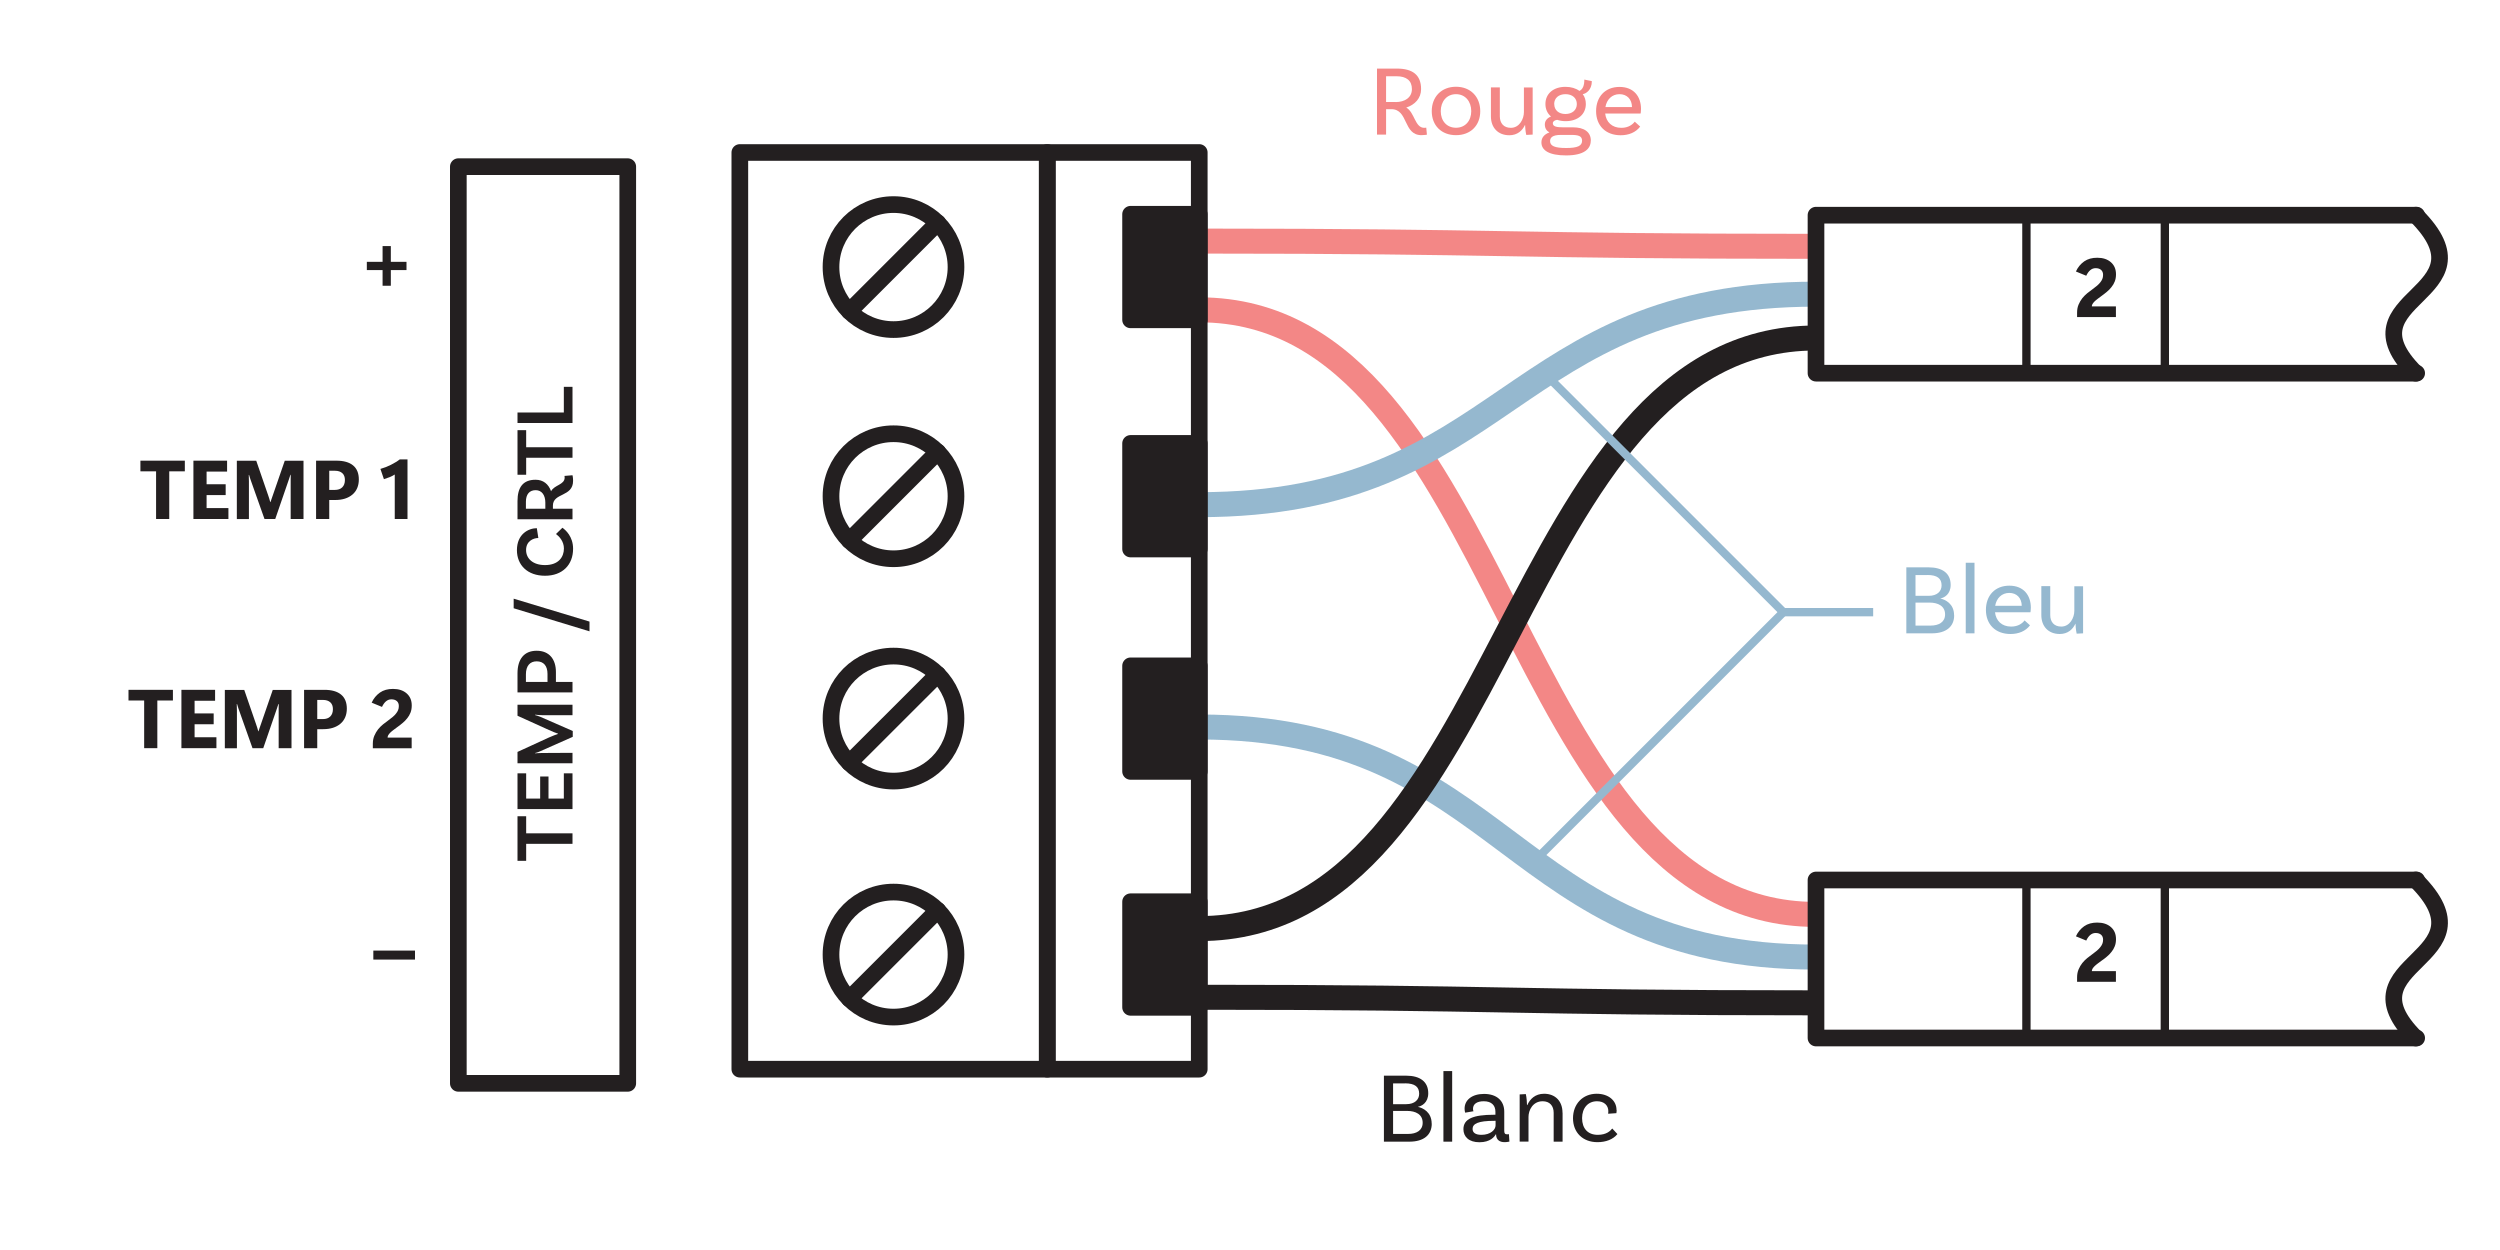
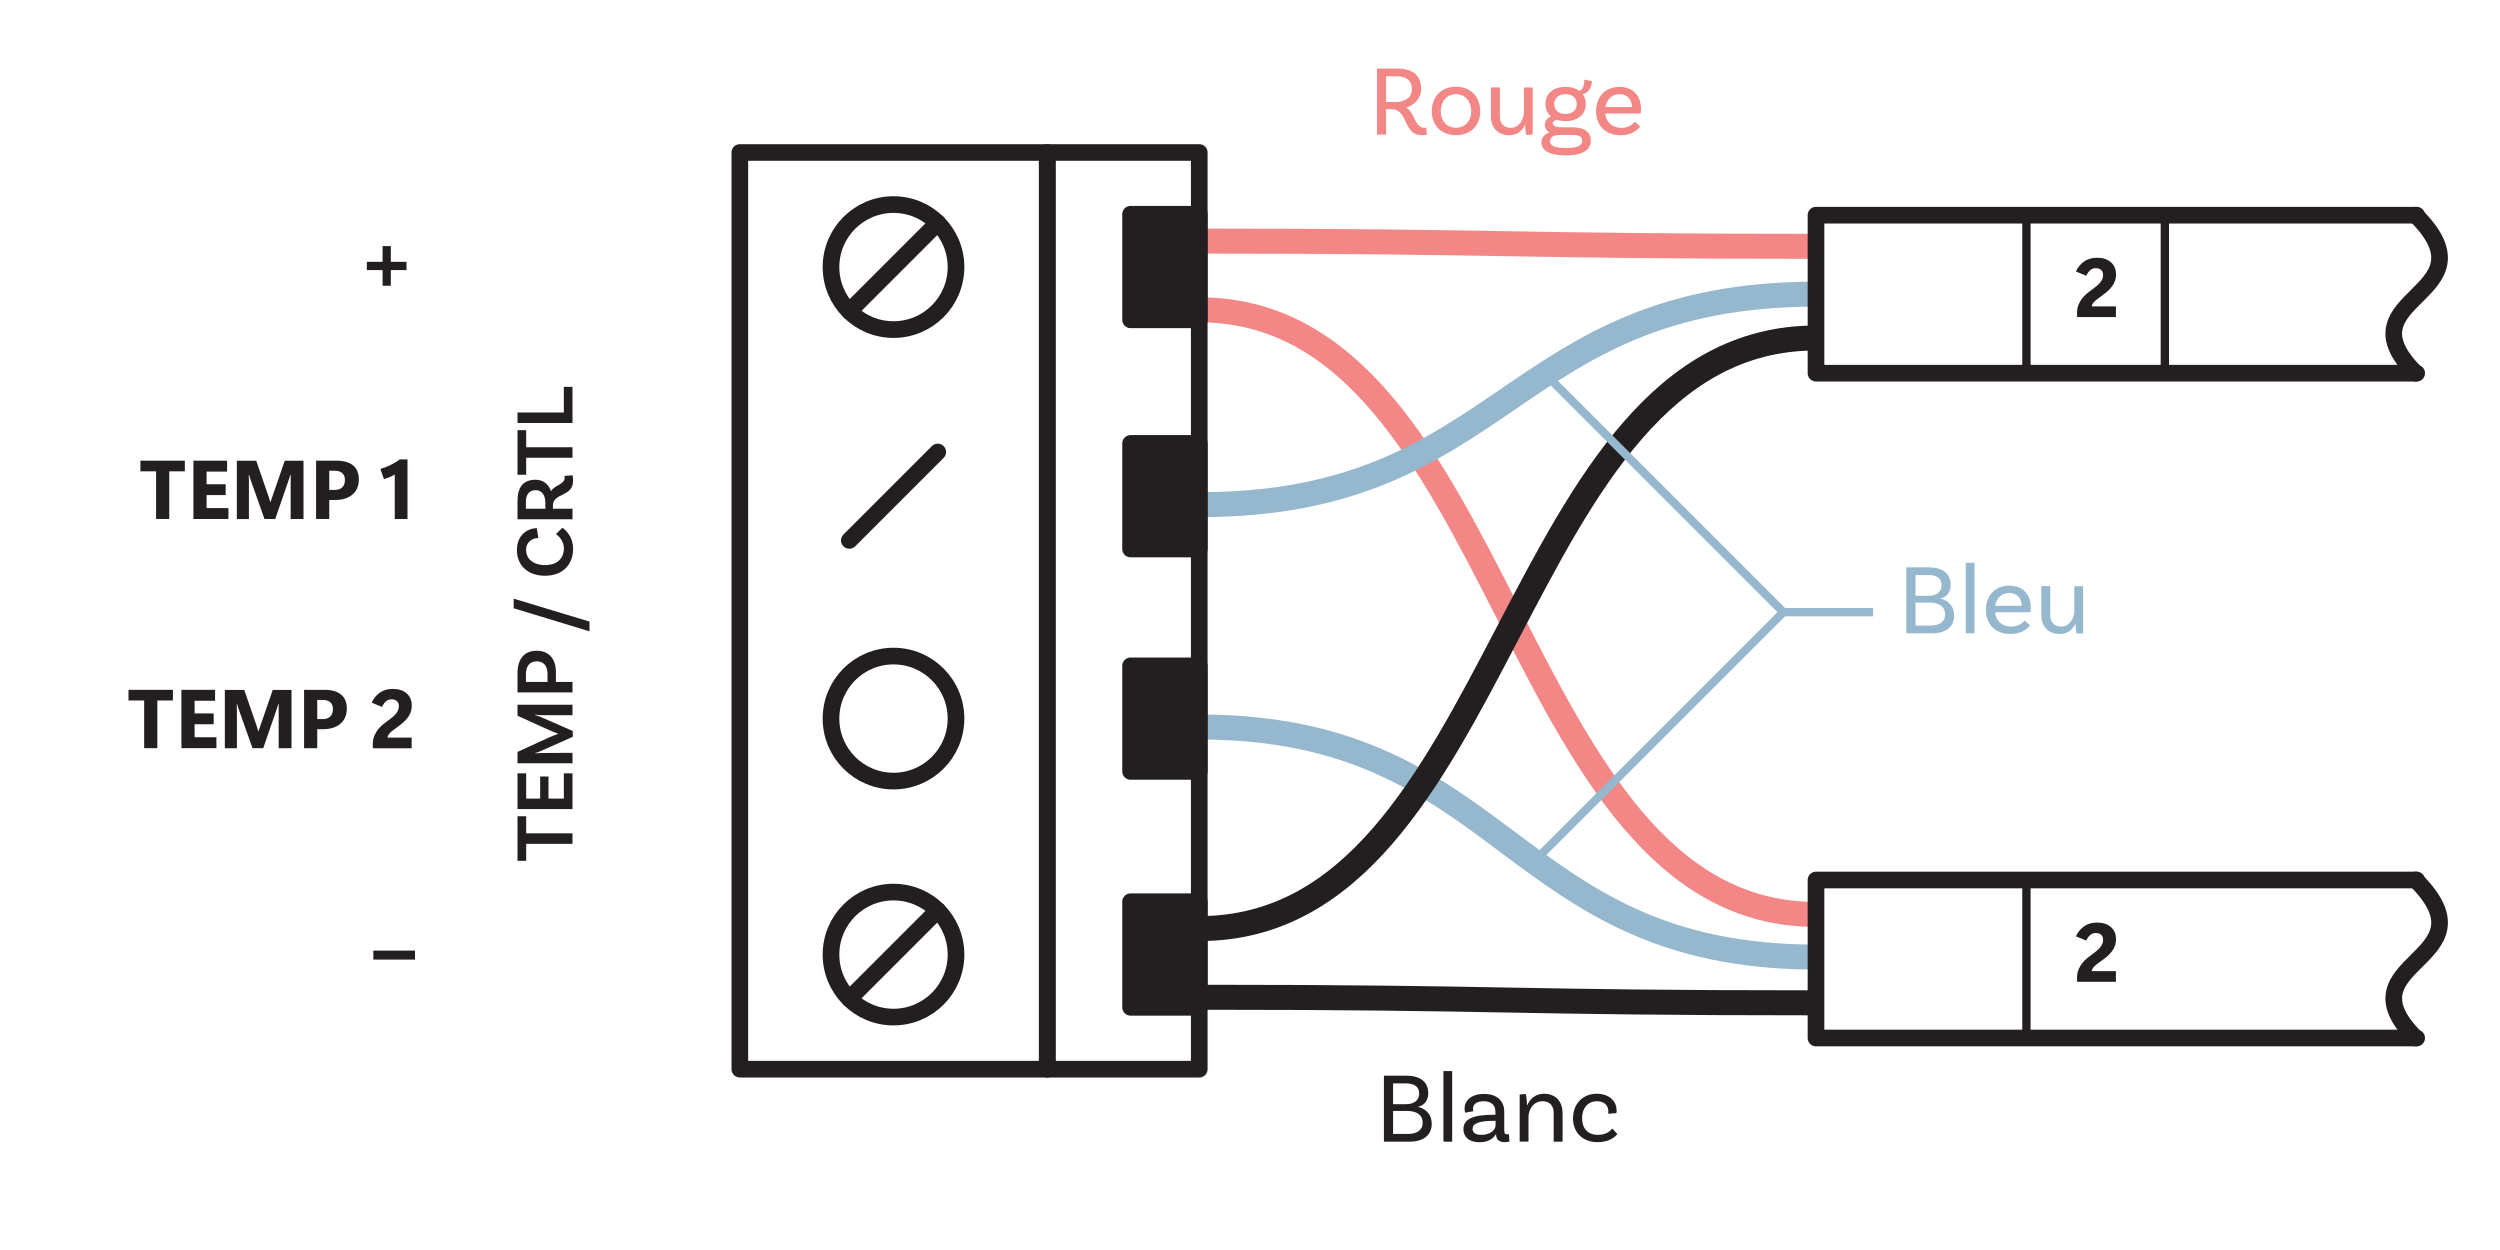
<svg xmlns="http://www.w3.org/2000/svg" viewBox="0 0 300 150">
  <g id="a">
    <path d="M249.25,117.82v-.53c0-.36.06-.68.18-.96.12-.29.27-.54.45-.77.18-.22.38-.42.6-.6.22-.17.42-.33.62-.47.21-.15.38-.29.54-.42.16-.13.28-.27.39-.4.11-.13.19-.27.25-.41.06-.14.09-.31.09-.5,0-.25-.08-.45-.24-.59-.16-.14-.38-.21-.65-.21-.25,0-.46.08-.65.24-.19.16-.35.39-.48.67l-1.24-.51c.23-.51.57-.91.99-1.21.43-.3.95-.44,1.57-.44.69,0,1.23.18,1.64.54.41.36.61.84.61,1.45,0,.32-.05.61-.15.86-.1.25-.23.48-.4.68-.16.21-.35.4-.56.57-.21.18-.43.35-.66.5-.15.11-.29.22-.43.32s-.26.21-.37.31c-.11.11-.19.21-.25.31-.05.1-.08.2-.08.29h2.89v1.28h-4.66Z" fill="#231f20" stroke-width="0" />
-     <line x1="259.78" y1="105.6" x2="259.78" y2="124.09" fill="none" stroke="#231f20" stroke-linecap="round" stroke-linejoin="round" />
    <line x1="243.17" y1="105.6" x2="243.17" y2="124.09" fill="none" stroke="#231f20" stroke-linecap="round" stroke-linejoin="round" />
    <path d="M249.25,38.04v-.53c0-.36.06-.68.18-.96.12-.28.27-.54.45-.77.18-.22.38-.42.6-.6.22-.17.42-.33.62-.47.21-.15.38-.29.54-.42.16-.13.28-.27.39-.4.11-.13.19-.27.25-.41.06-.14.09-.31.09-.5,0-.25-.08-.45-.24-.59s-.38-.21-.65-.21c-.25,0-.46.08-.65.24-.19.16-.35.39-.48.67l-1.24-.51c.23-.51.57-.91.99-1.21.43-.3.95-.44,1.57-.44.69,0,1.23.18,1.64.54s.61.84.61,1.45c0,.32-.05.61-.15.86-.1.25-.23.48-.4.68-.16.21-.35.4-.56.57s-.43.35-.66.51c-.15.11-.29.22-.43.32s-.26.21-.37.31c-.11.11-.19.21-.25.31s-.08.2-.08.29h2.89v1.28h-4.66Z" fill="#231f20" stroke-width="0" />
    <line x1="259.78" y1="25.82" x2="259.78" y2="44.31" fill="none" stroke="#231f20" stroke-linecap="round" stroke-linejoin="round" />
    <line x1="243.17" y1="25.82" x2="243.17" y2="44.31" fill="none" stroke="#231f20" stroke-linecap="round" stroke-linejoin="round" />
    <path d="M217.92,29.56c-37.01,0-37.01-.63-74.01-.63" fill="none" stroke="#f38786" stroke-linejoin="round" stroke-width="3" />
    <path d="M217.92,109.73c-37.01,0-37.01-72.55-74.01-72.55" fill="none" stroke="#f38786" stroke-linejoin="round" stroke-width="3" />
    <path d="M143.91,87.24c37.01,0,37.01,27.61,74.01,27.61" fill="none" stroke="#95b8cf" stroke-linejoin="round" stroke-width="3" />
    <path d="M143.91,60.56c37.01,0,37.01-25.26,74.01-25.26" fill="none" stroke="#95b8cf" stroke-linejoin="round" stroke-width="3" />
    <path d="M217.92,120.34c-37.01,0-37.01-.67-74.01-.67" fill="none" stroke="#231f20" stroke-linejoin="round" stroke-width="3" />
    <path d="M217.92,40.56c-37.01,0-37.01,70.87-74.01,70.87" fill="none" stroke="#231f20" stroke-linejoin="round" stroke-width="3" />
    <path d="M48.78,32.41h-1.88v1.88h-.99v-1.88h-1.89v-.99h1.89v-1.89h.99v1.89h1.88v.99Z" fill="#231f20" stroke-width="0" />
    <path d="M22.19,56.56h-1.88v5.72h-1.58v-5.72h-1.88v-1.28h5.33v1.28Z" fill="#231f20" stroke-width="0" />
    <path d="M27.41,62.28h-4.2v-7h4.04v1.31h-2.46v1.52h2.29v1.3h-2.29v1.56h2.62v1.31Z" fill="#231f20" stroke-width="0" />
    <path d="M36.44,62.28h-1.56v-4.19c0-.18,0-.35,0-.53s0-.37.01-.58h-.04c-.04.11-.07.2-.1.29s-.06.17-.08.25l-1.64,4.76h-1.29l-1.67-4.71c-.03-.09-.06-.18-.08-.25-.02-.07-.05-.19-.1-.33h-.04c0,.29.02.54.02.77s0,.44,0,.66v3.87h-1.45v-7h2.33l1.43,4.15c.05.15.09.28.13.39s.07.25.12.42h.03c.06-.18.1-.31.14-.42.03-.1.08-.23.14-.4l1.43-4.14h2.25v7Z" fill="#231f20" stroke-width="0" />
    <path d="M39.51,60v2.28h-1.58v-7h2.44c.87,0,1.54.19,2,.57.46.38.69.94.69,1.69s-.26,1.38-.77,1.81c-.51.43-1.2.65-2.06.65h-.71ZM39.51,56.49v2.3h.66c.39,0,.69-.1.9-.31s.32-.5.32-.88c0-.35-.1-.63-.31-.82-.21-.19-.5-.29-.89-.29h-.68Z" fill="#231f20" stroke-width="0" />
    <path d="M48.91,62.28h-1.54v-5.34c-.18.12-.38.22-.59.31-.22.08-.45.17-.71.25l-.42-1.23c.45-.13.87-.29,1.26-.49s.75-.41,1.06-.65h.93v7.16Z" fill="#231f20" stroke-width="0" />
    <path d="M20.76,84.06h-1.88v5.72h-1.58v-5.72h-1.88v-1.28h5.33v1.28Z" fill="#231f20" stroke-width="0" />
    <path d="M25.97,89.78h-4.2v-7h4.04v1.31h-2.46v1.52h2.29v1.3h-2.29v1.56h2.62v1.31Z" fill="#231f20" stroke-width="0" />
    <path d="M35,89.78h-1.56v-4.19c0-.18,0-.35,0-.53s0-.37.01-.58h-.04c-.04.11-.07.2-.1.29s-.06.17-.08.25l-1.64,4.76h-1.29l-1.67-4.71c-.03-.09-.06-.18-.08-.25-.02-.07-.05-.19-.1-.33h-.04c0,.29.02.54.02.77s0,.44,0,.66v3.87h-1.45v-7h2.33l1.43,4.15c.05.15.09.28.13.39s.07.25.12.42h.03c.06-.18.1-.31.14-.42.03-.1.08-.23.14-.4l1.43-4.14h2.25v7Z" fill="#231f20" stroke-width="0" />
    <path d="M38.07,87.5v2.28h-1.58v-7h2.44c.87,0,1.54.19,2,.57.46.38.69.94.69,1.69s-.26,1.38-.77,1.81c-.51.43-1.2.65-2.06.65h-.71ZM38.07,83.99v2.3h.66c.39,0,.69-.1.9-.31s.32-.5.32-.88c0-.35-.1-.63-.31-.82-.21-.19-.5-.29-.89-.29h-.68Z" fill="#231f20" stroke-width="0" />
    <path d="M44.74,89.78v-.53c0-.36.06-.68.18-.96s.27-.54.45-.77c.18-.22.38-.42.6-.6.22-.17.42-.33.62-.47.21-.15.38-.29.54-.42.16-.13.29-.27.39-.4.11-.13.19-.27.25-.41.06-.14.09-.31.09-.5,0-.25-.08-.45-.24-.59-.16-.14-.38-.21-.65-.21-.25,0-.46.08-.65.24-.19.16-.35.39-.48.67l-1.24-.51c.23-.51.57-.91.99-1.21.43-.3.95-.44,1.57-.44.69,0,1.23.18,1.64.54.41.36.61.84.61,1.45,0,.32-.05.61-.15.86-.1.25-.23.48-.4.68-.16.21-.35.4-.56.57-.21.18-.43.35-.66.51-.15.11-.29.22-.43.32-.14.1-.26.21-.37.31-.11.11-.19.21-.25.31-.05.1-.08.2-.08.29h2.89v1.28h-4.66Z" fill="#231f20" stroke-width="0" />
    <path d="M49.8,115.15h-5v-1.08h5v1.08Z" fill="#231f20" stroke-width="0" />
    <path d="M63.14,101.26v2.04h-1.04v-5.35h1.04v2.05h5.56v1.26h-5.56Z" fill="#231f20" stroke-width="0" />
    <path d="M63.14,95.83h1.68v-2.65h1v2.65h1.84v-3.03h1.04v4.29h-6.6v-4.29h1.04v3.03Z" fill="#231f20" stroke-width="0" />
    <path d="M68.7,84.57v1.25h-3.66c-.29-.01-.76-.04-.81-.06l-.02.05c.09.02.49.14.66.22l3.86,1.69v.7l-3.9,1.73c-.27.13-.57.2-.62.21l.02.04c.05-.01.52-.04.81-.04l3.66-.02v1.25h-6.6v-1.36l3.77-1.73c.38-.17.93-.38,1.09-.43v-.03c-.16-.04-.71-.27-1.09-.44l-3.77-1.71v-1.32h6.6Z" fill="#231f20" stroke-width="0" />
    <path d="M64.4,78.09c1.52,0,2.31,1.03,2.31,2.55v1.19h1.99v1.26h-6.6v-2.29c0-1.7.79-2.71,2.3-2.71ZM64.4,79.36c-.8,0-1.29.54-1.29,1.56v.91h2.59v-.96c0-.96-.46-1.51-1.3-1.51Z" fill="#231f20" stroke-width="0" />
    <path d="M61.64,72.99v-1.15l9.1,2.75v1.17l-9.1-2.77Z" fill="#231f20" stroke-width="0" />
    <path d="M64.42,63.38l.18,1.18c-.62,0-1.47.39-1.47,1.44s.84,1.81,2.27,1.81c1.62,0,2.27-.96,2.27-1.99,0-.85-.55-1.44-.95-1.74l.77-.75c.38.27,1.28,1.05,1.28,2.52,0,1.93-1.27,3.24-3.37,3.24s-3.37-1.28-3.37-3.07c0-1.94,1.39-2.63,2.39-2.64Z" fill="#231f20" stroke-width="0" />
    <path d="M68.7,57.03s.07.26.07.67c0,1.96-2.42,1.41-2.42,2.97v.38h2.35v1.26h-6.6v-2.17c0-1.66.66-2.57,2.17-2.57.92,0,1.55.52,1.86,1.38.38-.76,1.63-.77,1.63-1.64,0-.11-.02-.2-.02-.2l.96-.08ZM65.44,60.31c0-.87-.41-1.49-1.16-1.49s-1.17.5-1.17,1.39v.84h2.33v-.74Z" fill="#231f20" stroke-width="0" />
    <path d="M63.14,54.93v2.04h-1.04v-5.35h1.04v2.05h5.56v1.26h-5.56Z" fill="#231f20" stroke-width="0" />
    <path d="M67.66,46.42h1.04v4.34h-6.6v-1.26h5.56v-3.08Z" fill="#231f20" stroke-width="0" />
-     <rect x="55" y="20" width="20.33" height="110" fill="none" stroke="#231f20" stroke-linecap="round" stroke-linejoin="round" stroke-width="2" />
    <path d="M289.89,25.82c9.74,9.74-9.3,9.66,0,18.96" fill="none" stroke="#231f20" stroke-linecap="round" stroke-linejoin="round" stroke-width="2" />
    <path d="M289.89,105.6c9.74,9.74-9.3,9.66,0,18.96" fill="none" stroke="#231f20" stroke-linecap="round" stroke-linejoin="round" stroke-width="2" />
    <polyline points="290 124.56 217.92 124.56 217.92 105.6 290 105.6" fill="none" stroke="#231f20" stroke-linecap="round" stroke-linejoin="round" stroke-width="2" />
    <polyline points="290 44.78 217.92 44.78 217.92 25.82 290 25.82" fill="none" stroke="#231f20" stroke-linecap="round" stroke-linejoin="round" stroke-width="2" />
    <circle cx="107.22" cy="32.05" r="7.5" fill="none" stroke="#231f20" stroke-linecap="round" stroke-linejoin="round" stroke-width="2" />
    <line x1="112.53" y1="26.74" x2="101.92" y2="37.35" fill="none" stroke="#231f20" stroke-linecap="round" stroke-linejoin="round" stroke-width="2" />
-     <circle cx="107.22" cy="59.55" r="7.5" fill="none" stroke="#231f20" stroke-linecap="round" stroke-linejoin="round" stroke-width="2" />
    <line x1="112.53" y1="54.24" x2="101.92" y2="64.85" fill="none" stroke="#231f20" stroke-linecap="round" stroke-linejoin="round" stroke-width="2" />
    <circle cx="107.22" cy="86.23" r="7.5" fill="none" stroke="#231f20" stroke-linecap="round" stroke-linejoin="round" stroke-width="2" />
-     <line x1="112.53" y1="80.93" x2="101.92" y2="91.53" fill="none" stroke="#231f20" stroke-linecap="round" stroke-linejoin="round" stroke-width="2" />
    <circle cx="107.22" cy="114.55" r="7.5" fill="none" stroke="#231f20" stroke-linecap="round" stroke-linejoin="round" stroke-width="2" />
    <line x1="112.53" y1="109.24" x2="101.92" y2="119.85" fill="none" stroke="#231f20" stroke-linecap="round" stroke-linejoin="round" stroke-width="2" />
    <rect x="88.78" y="18.3" width="36.89" height="110" fill="none" stroke="#231f20" stroke-linecap="round" stroke-linejoin="round" stroke-width="2" />
    <rect x="125.67" y="18.3" width="18.24" height="110" fill="none" stroke="#231f20" stroke-linecap="round" stroke-linejoin="round" stroke-width="2" />
    <rect x="135.67" y="25.71" width="8.24" height="12.67" fill="#231f20" stroke="#231f20" stroke-linecap="round" stroke-linejoin="round" stroke-width="2" />
    <rect x="135.67" y="53.21" width="8.24" height="12.67" fill="#231f20" stroke="#231f20" stroke-linecap="round" stroke-linejoin="round" stroke-width="2" />
    <rect x="135.67" y="79.9" width="8.24" height="12.67" fill="#231f20" stroke="#231f20" stroke-linecap="round" stroke-linejoin="round" stroke-width="2" />
    <rect x="135.67" y="108.21" width="8.24" height="12.67" fill="#231f20" stroke="#231f20" stroke-linecap="round" stroke-linejoin="round" stroke-width="2" />
  </g>
  <g id="c">
    <polyline points="224.78 73.46 214 73.46 185.44 44.9" fill="none" stroke="#95b8cf" stroke-miterlimit="10" />
    <line x1="214" y1="73.46" x2="184.08" y2="103.38" fill="none" stroke="#95b8cf" stroke-miterlimit="10" />
  </g>
  <g id="d">
    <path d="M171.23,16.16s-.3.06-.65.06c-2.22,0-1.56-3.12-3.62-3.12h-.63v3.05h-1.09v-7.92h2.39c1.85,0,2.9.74,2.9,2.46,0,1.1-.73,1.87-1.78,2.22,1.02.58,1.03,2.43,2.16,2.43.14,0,.24-.02.24-.02l.08.84ZM167.47,12.25c1.12,0,1.96-.55,1.96-1.56s-.65-1.54-1.85-1.54h-1.25v3.09h1.14Z" fill="#f38786" stroke-width="0" />
    <path d="M177.63,13.34c0,1.72-1.16,2.88-2.91,2.88s-2.91-1.16-2.91-2.88,1.16-2.93,2.91-2.93,2.91,1.21,2.91,2.93ZM176.55,13.34c0-1.18-.73-2.04-1.83-2.04s-1.83.86-1.83,2.04.73,1.99,1.83,1.99,1.83-.82,1.83-1.99Z" fill="#f38786" stroke-width="0" />
    <path d="M183.92,10.49v5.66l-.77.04c-.1-.43-.14-1.07-.14-1.2h-.01c-.31.68-.91,1.24-1.88,1.24-1.36,0-2.21-.91-2.21-2.27v-3.47h1.07v3.47c0,.83.47,1.38,1.32,1.38,1.04,0,1.57-1.07,1.57-1.88v-2.96h1.06Z" fill="#f38786" stroke-width="0" />
    <path d="M190.89,16.89c0,.97-.79,1.76-2.95,1.76-2.04,0-2.97-.6-2.97-1.56,0-.55.32-.97.96-1.2-.34-.19-.55-.49-.55-.96s.33-.79.74-.95c-.43-.36-.67-.88-.67-1.5,0-1.24.96-2.06,2.41-2.06.67,0,1.25.18,1.67.49.41-.19.59-.66.59-1.36l.9.19c0,1.08-.72,1.5-1.09,1.56.24.32.37.72.37,1.18,0,1.24-.97,2.06-2.42,2.06-.37,0-.72-.06-1.02-.16-.31.05-.52.18-.52.41,0,.4.46.49,1.24.49h1.17c1.34,0,2.15.55,2.15,1.6ZM189.85,16.89c0-.58-.46-.7-1.31-.7h-1.26c-1,0-1.27.34-1.27.74,0,.58.55.83,1.93.83s1.91-.26,1.91-.88ZM186.51,12.49c0,.72.53,1.19,1.34,1.19s1.37-.47,1.37-1.19-.54-1.19-1.36-1.19-1.36.47-1.36,1.19Z" fill="#f38786" stroke-width="0" />
    <path d="M192.62,13.61c.11,1.04.82,1.73,1.94,1.73.86,0,1.36-.41,1.61-.74l.65.59c-.53.7-1.37,1.04-2.34,1.04-1.81,0-2.95-1.16-2.95-2.89s1.09-2.91,2.81-2.91,2.58,1.16,2.58,2.65c0,.34-.05.54-.05.54h-4.25ZM192.65,12.85h3.19c-.01-.94-.6-1.55-1.5-1.55s-1.54.64-1.69,1.55Z" fill="#f38786" stroke-width="0" />
    <path d="M234.5,73.84c0,1.34-.94,2.16-2.69,2.16h-3.05v-7.92h2.66c1.66,0,2.66.71,2.66,2.11,0,1.13-.78,1.54-1.22,1.62v.02c.54.11,1.63.6,1.63,2ZM231.29,69.01h-1.43v2.49h1.58c1.03,0,1.55-.55,1.55-1.25,0-.83-.52-1.25-1.7-1.25ZM233.41,73.73c0-1-.83-1.42-1.87-1.42h-1.68v2.76h1.82c.98,0,1.73-.42,1.73-1.34Z" fill="#95b8cf" stroke-width="0" />
    <path d="M235.89,67.53h1.05v8.47h-1.05v-8.47Z" fill="#95b8cf" stroke-width="0" />
    <path d="M239.4,73.46c.11,1.04.82,1.73,1.94,1.73.86,0,1.36-.41,1.61-.74l.65.59c-.53.7-1.37,1.04-2.34,1.04-1.81,0-2.95-1.16-2.95-2.89s1.09-2.91,2.81-2.91,2.58,1.16,2.58,2.65c0,.34-.05.54-.05.54h-4.25ZM239.42,72.7h3.19c-.01-.94-.6-1.55-1.5-1.55s-1.54.64-1.69,1.55Z" fill="#95b8cf" stroke-width="0" />
    <path d="M249.97,70.34v5.66l-.77.04c-.1-.43-.14-1.07-.14-1.2h-.01c-.31.68-.91,1.24-1.88,1.24-1.36,0-2.21-.91-2.21-2.27v-3.47h1.07v3.47c0,.83.47,1.38,1.32,1.38,1.04,0,1.57-1.07,1.57-1.88v-2.96h1.05Z" fill="#95b8cf" stroke-width="0" />
    <path d="M171.81,134.84c0,1.34-.94,2.16-2.69,2.16h-3.05v-7.92h2.66c1.66,0,2.66.71,2.66,2.11,0,1.13-.78,1.54-1.22,1.62v.02c.54.11,1.63.6,1.63,2ZM168.6,130.01h-1.43v2.49h1.58c1.03,0,1.55-.55,1.55-1.25,0-.83-.52-1.25-1.7-1.25ZM170.72,134.73c0-1-.83-1.42-1.87-1.42h-1.68v2.76h1.82c.98,0,1.73-.42,1.73-1.34Z" fill="#231f20" stroke-width="0" />
    <path d="M173.21,128.53h1.05v8.47h-1.05v-8.47Z" fill="#231f20" stroke-width="0" />
    <path d="M181.13,136.99s-.28.07-.58.07c-.59,0-1.02-.28-1.02-.94h0s-.03-.01-.03-.01c-.16.29-.65.96-1.97.96-1.25,0-1.92-.65-1.92-1.57,0-1.24,1.17-1.73,3.67-1.73h.17v-.36c0-.77-.47-1.26-1.4-1.26-.8,0-1.29.32-1.29.91,0,.13.02.2.06.29l-1,.17s-.07-.22-.07-.49c0-1.03.89-1.76,2.33-1.76,1.54,0,2.43.83,2.43,2.13v2.29c0,.31.08.43.35.43.07,0,.16-.01.21-.02l.06.89ZM179.47,135.04v-.54h-.17c-1.93,0-2.59.35-2.59.97,0,.44.34.71,1.06.71,1.1,0,1.7-.61,1.7-1.14Z" fill="#231f20" stroke-width="0" />
    <path d="M187.51,133.53v3.47h-1.07v-3.47c0-.83-.47-1.38-1.32-1.38-1.18,0-1.7,1.07-1.7,1.88v2.96h-1.06v-5.66l.74-.04c.1.43.14,1.07.14,1.32h.04c.3-.71.94-1.36,2.01-1.36,1.36,0,2.21.91,2.21,2.27Z" fill="#231f20" stroke-width="0" />
    <path d="M194,133.2c0,.24-.04.38-.04.38l-.98.07c.01-.06.02-.17.02-.3,0-.7-.5-1.2-1.36-1.2-1.07,0-1.79.8-1.79,2.03s.68,2,1.88,2c1.07,0,1.52-.49,1.74-.76l.62.67c-.53.64-1.38.97-2.4.97-1.76,0-2.93-1.16-2.93-2.87s1.17-2.94,2.84-2.94c1.45,0,2.38.85,2.38,1.93Z" fill="#231f20" stroke-width="0" />
  </g>
</svg>